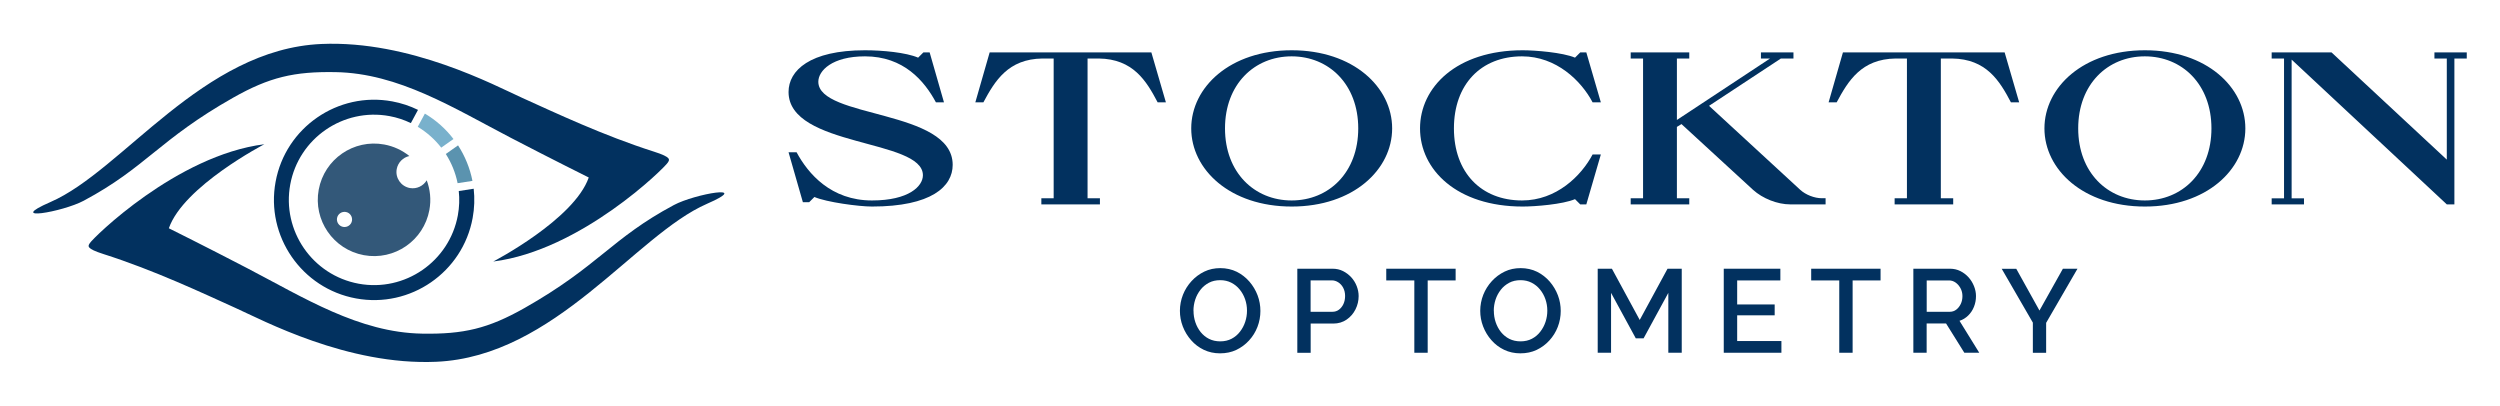
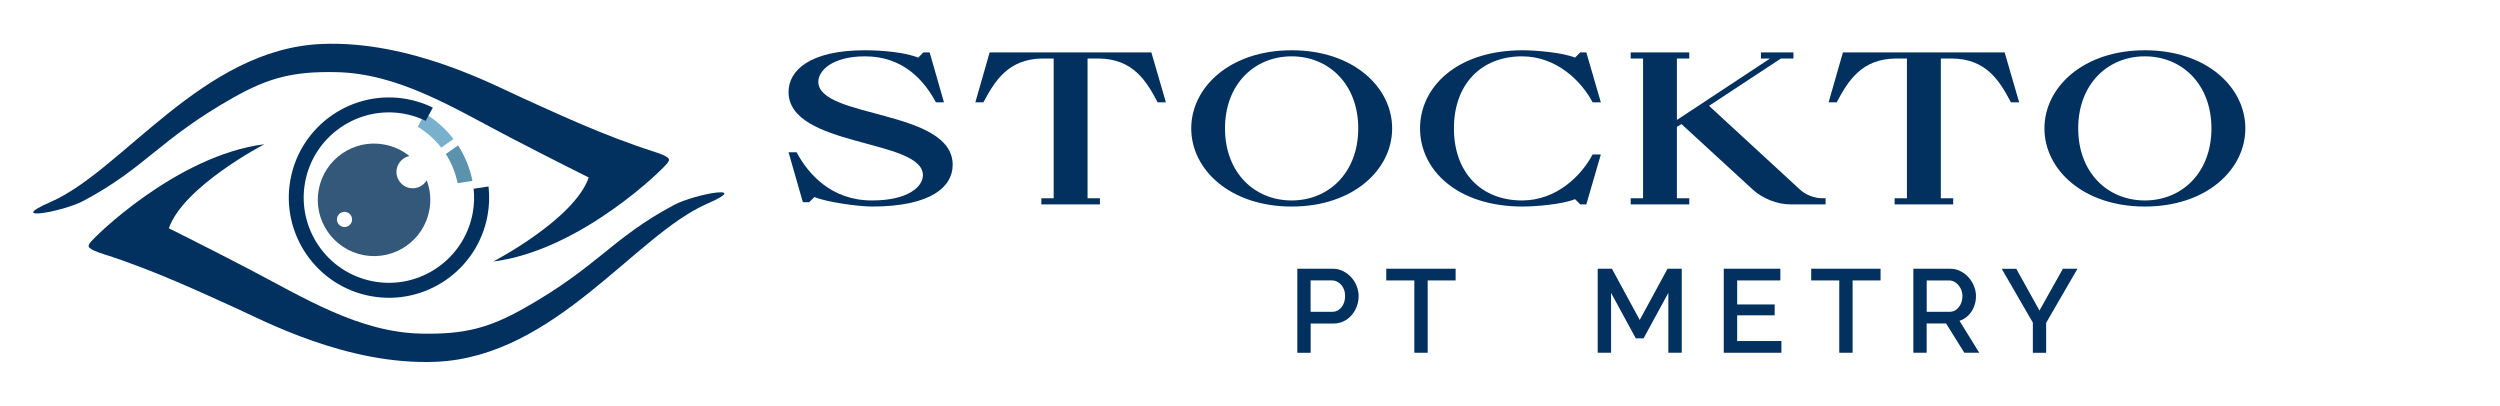
<svg xmlns="http://www.w3.org/2000/svg" id="Layer_1" data-name="Layer 1" viewBox="0 0 382 62">
  <defs>
    <style>
      .cls-1 {
        fill: #79b1cc;
      }

      .cls-1, .cls-2, .cls-3, .cls-4 {
        stroke-width: 0px;
      }

      .cls-2 {
        fill: #5b93af;
      }

      .cls-3 {
        fill: #335879;
      }

      .cls-4 {
        fill: #02315f;
      }
    </style>
  </defs>
  <g id="Components">
    <g id="b6ca92e4-0e49-47c8-a752-dd29aedea07f_1" data-name="b6ca92e4-0e49-47c8-a752-dd29aedea07f 1">
      <path class="cls-4" d="m145.57,25.19c0,3.32-3.25,6.37-12.34,6.37-1.99,0-6.93-.66-8.79-1.46l-.8.8h-.96l-2.19-7.63h1.23c1.76,3.28,5.27,7.36,11.51,7.36,5.67,0,7.79-2.19,7.79-3.85,0-5.6-20.53-4.24-20.53-12.73,0-3.28,3.25-6.37,11.67-6.37,2.65,0,6.27.33,8.13,1.13l.8-.8h.96l2.19,7.63h-1.23c-1.76-3.28-4.94-7.03-10.84-7.03-5.01,0-7.13,2.19-7.13,3.88,0,5.64,20.53,4.18,20.53,12.7h0Z" />
      <path class="cls-4" d="m159.11,30.3h1.89V8.94h-1.72c-5.24.07-7.26,3.42-9.02,6.7h-1.23l2.19-7.63h24.71l2.22,7.63h-1.26c-1.72-3.28-3.75-6.63-8.99-6.7h-1.72v21.36h1.89v.93h-8.95v-.93h0Z" />
      <path class="cls-4" d="m212.72,19.62c0,6.3-5.94,11.94-15.35,11.94s-15.35-5.64-15.35-11.94,5.94-11.94,15.35-11.94,15.35,5.64,15.35,11.94Zm-25.54,0c0,6.73,4.48,11.01,10.18,11.01s10.18-4.28,10.18-11.01-4.48-11.01-10.18-11.01-10.18,4.28-10.18,11.01Z" />
      <path class="cls-4" d="m232.57,30.63c5.24,0,9.05-3.75,10.78-7.03h1.26l-2.22,7.63h-.93l-.8-.8c-1.89.8-6.1,1.13-7.99,1.13-10.08,0-15.69-5.64-15.69-11.94s5.6-11.94,15.69-11.94c1.89,0,6.1.33,7.99,1.13l.8-.8h.93l2.22,7.63h-1.26c-1.72-3.28-5.54-7.03-10.78-7.03-6.27,0-10.41,4.28-10.41,11.01s4.15,11.01,10.41,11.01h0Z" />
      <path class="cls-4" d="m278.95,30.3v.93h-5.41c-1.96,0-4.21-.9-5.67-2.22l-10.94-10.05-.7.43v10.91h1.89v.93h-8.95v-.93h1.89V8.94h-1.89v-.93h8.95v.93h-1.89v9.39l14.23-9.39h-1.39v-.93h4.97v.93h-1.92l-10.98,7.23,13.93,12.83c.83.76,2.16,1.29,3.32,1.29h.56,0Z" />
      <path class="cls-4" d="m289.49,30.3h1.89V8.94h-1.72c-5.24.07-7.26,3.42-9.02,6.7h-1.23l2.19-7.63h24.71l2.22,7.63h-1.26c-1.72-3.28-3.75-6.63-8.99-6.7h-1.72v21.36h1.89v.93h-8.95v-.93h0Z" />
      <path class="cls-4" d="m343.09,19.62c0,6.3-5.94,11.94-15.35,11.94s-15.35-5.64-15.35-11.94,5.94-11.94,15.35-11.94,15.35,5.64,15.35,11.94Zm-25.54,0c0,6.73,4.48,11.01,10.18,11.01s10.18-4.28,10.18-11.01-4.48-11.01-10.18-11.01-10.18,4.28-10.18,11.01Z" />
-       <path class="cls-4" d="m347.11,8.01h9.15l17.61,16.38v-15.45h-1.89v-.93h4.94v.93h-1.89v22.29h-1.16l-23.71-22.12v21.19h1.89v.93h-4.94v-.93h1.89V8.94h-1.89v-.93Z" />
-       <path class="cls-4" d="m186.42,53.99c-.9,0-1.73-.18-2.48-.54-.75-.36-1.4-.85-1.94-1.47-.55-.62-.97-1.32-1.27-2.1-.3-.78-.44-1.58-.44-2.4s.16-1.67.47-2.45c.31-.78.75-1.47,1.31-2.08.56-.61,1.21-1.09,1.95-1.45.74-.36,1.56-.53,2.45-.53s1.76.19,2.51.56c.74.37,1.38.87,1.93,1.5.54.63.96,1.33,1.25,2.1.29.77.43,1.57.43,2.39s-.15,1.66-.45,2.43c-.3.78-.73,1.47-1.29,2.08-.56.61-1.21,1.09-1.95,1.44-.74.35-1.56.52-2.47.52h0Zm-4.05-6.51c0,.62.09,1.2.28,1.76.19.56.46,1.06.81,1.5.36.44.78.79,1.28,1.04.5.25,1.07.38,1.71.38s1.23-.13,1.74-.4c.51-.27.93-.62,1.28-1.08.35-.45.62-.96.8-1.51.18-.55.27-1.12.27-1.7,0-.62-.1-1.2-.29-1.75-.19-.55-.47-1.05-.83-1.49-.36-.44-.79-.79-1.29-1.04-.5-.25-1.06-.38-1.67-.38-.66,0-1.25.13-1.75.4-.5.27-.93.62-1.28,1.07-.35.45-.62.95-.8,1.5-.18.56-.27,1.12-.27,1.7h0Z" />
      <path class="cls-4" d="m198.23,53.9v-12.84h5.39c.58,0,1.11.12,1.59.36.48.24.9.56,1.27.96.36.4.64.85.83,1.35.19.5.29,1,.29,1.51,0,.71-.16,1.39-.48,2.03-.32.64-.77,1.16-1.35,1.56-.58.4-1.26.61-2.04.61h-3.46v4.47h-2.04Zm2.04-6.26h3.33c.37,0,.71-.11.99-.32s.52-.5.69-.87c.17-.37.25-.78.25-1.24s-.1-.88-.29-1.24c-.19-.36-.44-.63-.75-.83-.31-.2-.64-.3-.99-.3h-3.24v4.79h0Z" />
      <path class="cls-4" d="m222.42,42.85h-4.27v11.05h-2.04v-11.05h-4.29v-1.79h10.6v1.79Z" />
-       <path class="cls-4" d="m232.31,53.99c-.9,0-1.73-.18-2.48-.54-.75-.36-1.4-.85-1.94-1.47-.55-.62-.97-1.32-1.27-2.1-.3-.78-.44-1.58-.44-2.4s.16-1.67.47-2.45c.31-.78.75-1.47,1.31-2.08.56-.61,1.21-1.09,1.95-1.45.74-.36,1.56-.53,2.45-.53s1.76.19,2.51.56c.74.37,1.38.87,1.93,1.5.54.63.96,1.33,1.25,2.1.29.77.43,1.57.43,2.39s-.15,1.66-.45,2.43c-.3.78-.73,1.47-1.29,2.08-.56.61-1.21,1.09-1.95,1.44-.74.35-1.56.52-2.47.52h0Zm-4.05-6.51c0,.62.09,1.2.28,1.76.19.56.46,1.06.81,1.5.36.44.78.79,1.28,1.04.5.25,1.07.38,1.71.38s1.23-.13,1.74-.4c.51-.27.93-.62,1.28-1.08.35-.45.62-.96.8-1.51.18-.55.27-1.12.27-1.7,0-.62-.1-1.2-.29-1.75-.19-.55-.47-1.05-.83-1.49-.36-.44-.79-.79-1.29-1.04-.5-.25-1.06-.38-1.67-.38-.66,0-1.25.13-1.75.4-.5.27-.93.62-1.28,1.07-.35.45-.62.95-.8,1.5-.18.56-.27,1.12-.27,1.7h0Z" />
      <path class="cls-4" d="m254.92,53.9v-9.15l-3.78,6.95h-1.19l-3.78-6.95v9.15h-2.04v-12.84h2.17l4.25,7.83,4.25-7.83h2.17v12.84h-2.04Z" />
      <path class="cls-4" d="m272.2,52.11v1.79h-8.81v-12.84h8.65v1.79h-6.6v3.67h5.73v1.66h-5.73v3.93h6.77Z" />
      <path class="cls-4" d="m287.35,42.85h-4.27v11.05h-2.04v-11.05h-4.29v-1.79h10.6v1.79Z" />
      <path class="cls-4" d="m292.36,53.9v-12.84h5.59c.58,0,1.11.12,1.59.36.48.24.9.56,1.26.96.36.4.63.85.83,1.35.2.5.3,1,.3,1.51,0,.58-.1,1.12-.31,1.64-.2.51-.5.96-.88,1.33-.38.37-.82.65-1.33.81l3.02,4.88h-2.28l-2.79-4.47h-2.97v4.47h-2.04Zm2.04-6.26h3.53c.37,0,.71-.11.99-.33.29-.22.52-.52.69-.88.17-.36.25-.76.25-1.19s-.1-.85-.3-1.21-.45-.65-.75-.86c-.3-.21-.63-.32-.99-.32h-3.42v4.79h0Z" />
      <path class="cls-4" d="m308.08,41.06l3.55,6.39,3.58-6.39h2.23l-4.79,8.27v4.58h-2.03v-4.61l-4.76-8.23h2.23Z" />
      <path class="cls-4" d="m7.73,30.86C18.72,26.09,30.93,7.51,49.11,6.72c13.55-.59,26.46,6.33,30.72,8.25,4.92,2.22,12.36,5.74,20.09,8.2,2.77.88,2.38,1.25,2.12,1.67-.47.79-13.28,13.43-26.67,15.12,0,0,12.36-6.42,14.59-12.84,0,0-5.52-2.74-11.94-6.08-8.7-4.53-17.12-9.86-26.76-10.02-6.32-.11-10.09.77-15.64,3.91-11.34,6.42-13.27,10.63-22.83,15.74-3.22,1.72-12.12,3.26-5.06.19h0Z" />
      <path class="cls-4" d="m108.03,31.14c-10.99,4.78-23.2,23.35-41.38,24.14-13.55.59-26.46-6.33-30.72-8.25-4.92-2.22-12.36-5.74-20.09-8.2-2.77-.88-2.38-1.25-2.12-1.67.47-.79,13.28-13.43,26.67-15.12,0,0-12.36,6.42-14.59,12.84,0,0,5.52,2.74,11.94,6.08,8.7,4.53,17.12,9.86,26.76,10.02,6.32.11,10.09-.77,15.64-3.91,11.34-6.42,13.27-10.63,22.83-15.74,3.22-1.72,12.12-3.26,5.06-.19h0Z" />
      <path class="cls-3" d="m65.21,27.54c-.52.87-1.53,1.38-2.59,1.19-1.35-.25-2.25-1.55-2-2.9.19-1.02.98-1.78,1.93-1.99-1.08-.87-2.38-1.49-3.84-1.76-4.67-.86-9.15,2.23-10.01,6.9-.86,4.67,2.23,9.15,6.9,10.01,4.67.86,9.15-2.23,10.01-6.9.29-1.58.12-3.14-.41-4.55h0Zm-12.78,7.13c-.63-.12-1.04-.72-.93-1.35.12-.63.72-1.04,1.35-.93s1.04.72.93,1.35-.72,1.04-1.35.93Z" />
      <path class="cls-2" d="m69.92,27.99l2.27-.35c-.38-1.95-1.14-3.79-2.2-5.43l-1.87,1.32c.86,1.35,1.48,2.86,1.8,4.45Z" />
      <path class="cls-1" d="m63.84,19.38c1.39.84,2.6,1.92,3.58,3.18l1.87-1.32c-1.18-1.55-2.66-2.87-4.37-3.88l-1.09,2.02h0Z" />
-       <path class="cls-4" d="m72.37,28.84l-2.27.35c.13,1.21.09,2.45-.14,3.71-1.3,7.06-8.1,11.75-15.16,10.45-7.06-1.3-11.75-8.1-10.45-15.16,1.3-7.06,8.1-11.75,15.16-10.45,1.16.21,2.25.58,3.27,1.07l1.09-2.02c-1.22-.6-2.54-1.04-3.94-1.3-8.3-1.53-16.3,3.99-17.82,12.29-1.53,8.3,3.99,16.3,12.29,17.82,8.3,1.53,16.3-3.99,17.82-12.29.28-1.51.32-3.02.16-4.47h0Z" />
+       <path class="cls-4" d="m72.37,28.84c.13,1.21.09,2.45-.14,3.71-1.3,7.06-8.1,11.75-15.16,10.45-7.06-1.3-11.75-8.1-10.45-15.16,1.3-7.06,8.1-11.75,15.16-10.45,1.16.21,2.25.58,3.27,1.07l1.09-2.02c-1.22-.6-2.54-1.04-3.94-1.3-8.3-1.53-16.3,3.99-17.82,12.29-1.53,8.3,3.99,16.3,12.29,17.82,8.3,1.53,16.3-3.99,17.82-12.29.28-1.51.32-3.02.16-4.47h0Z" />
    </g>
  </g>
</svg>